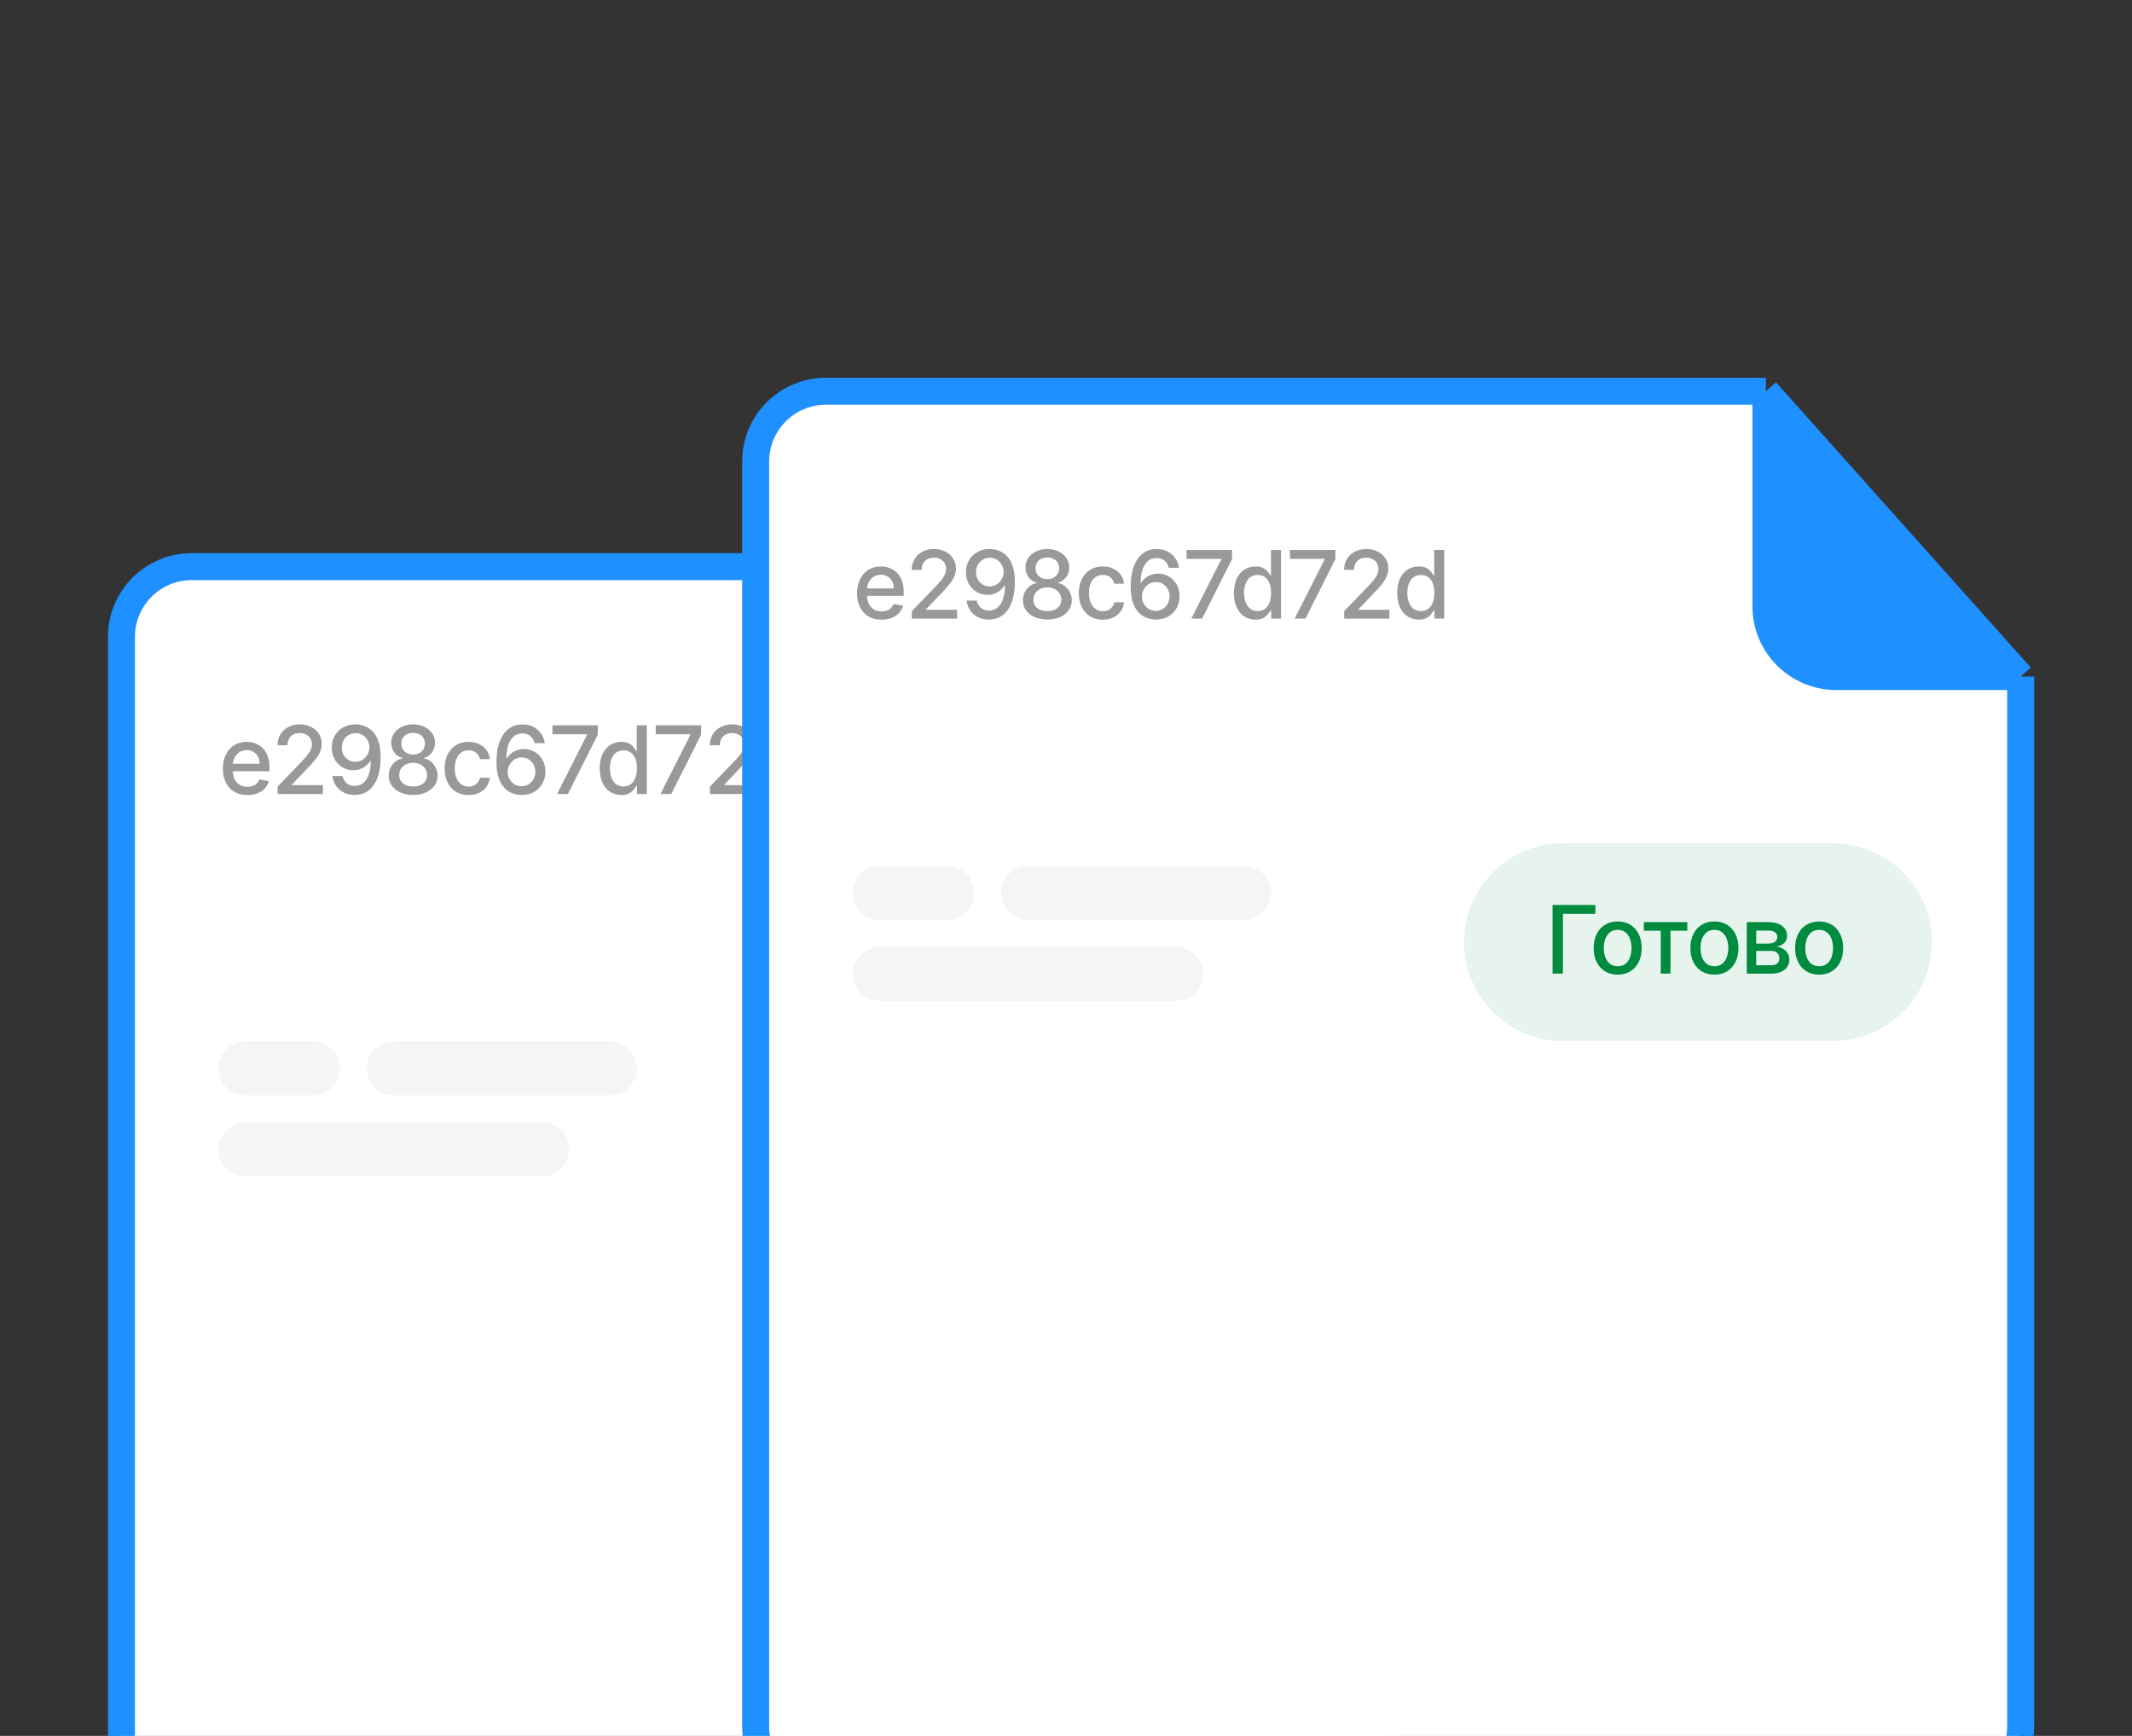
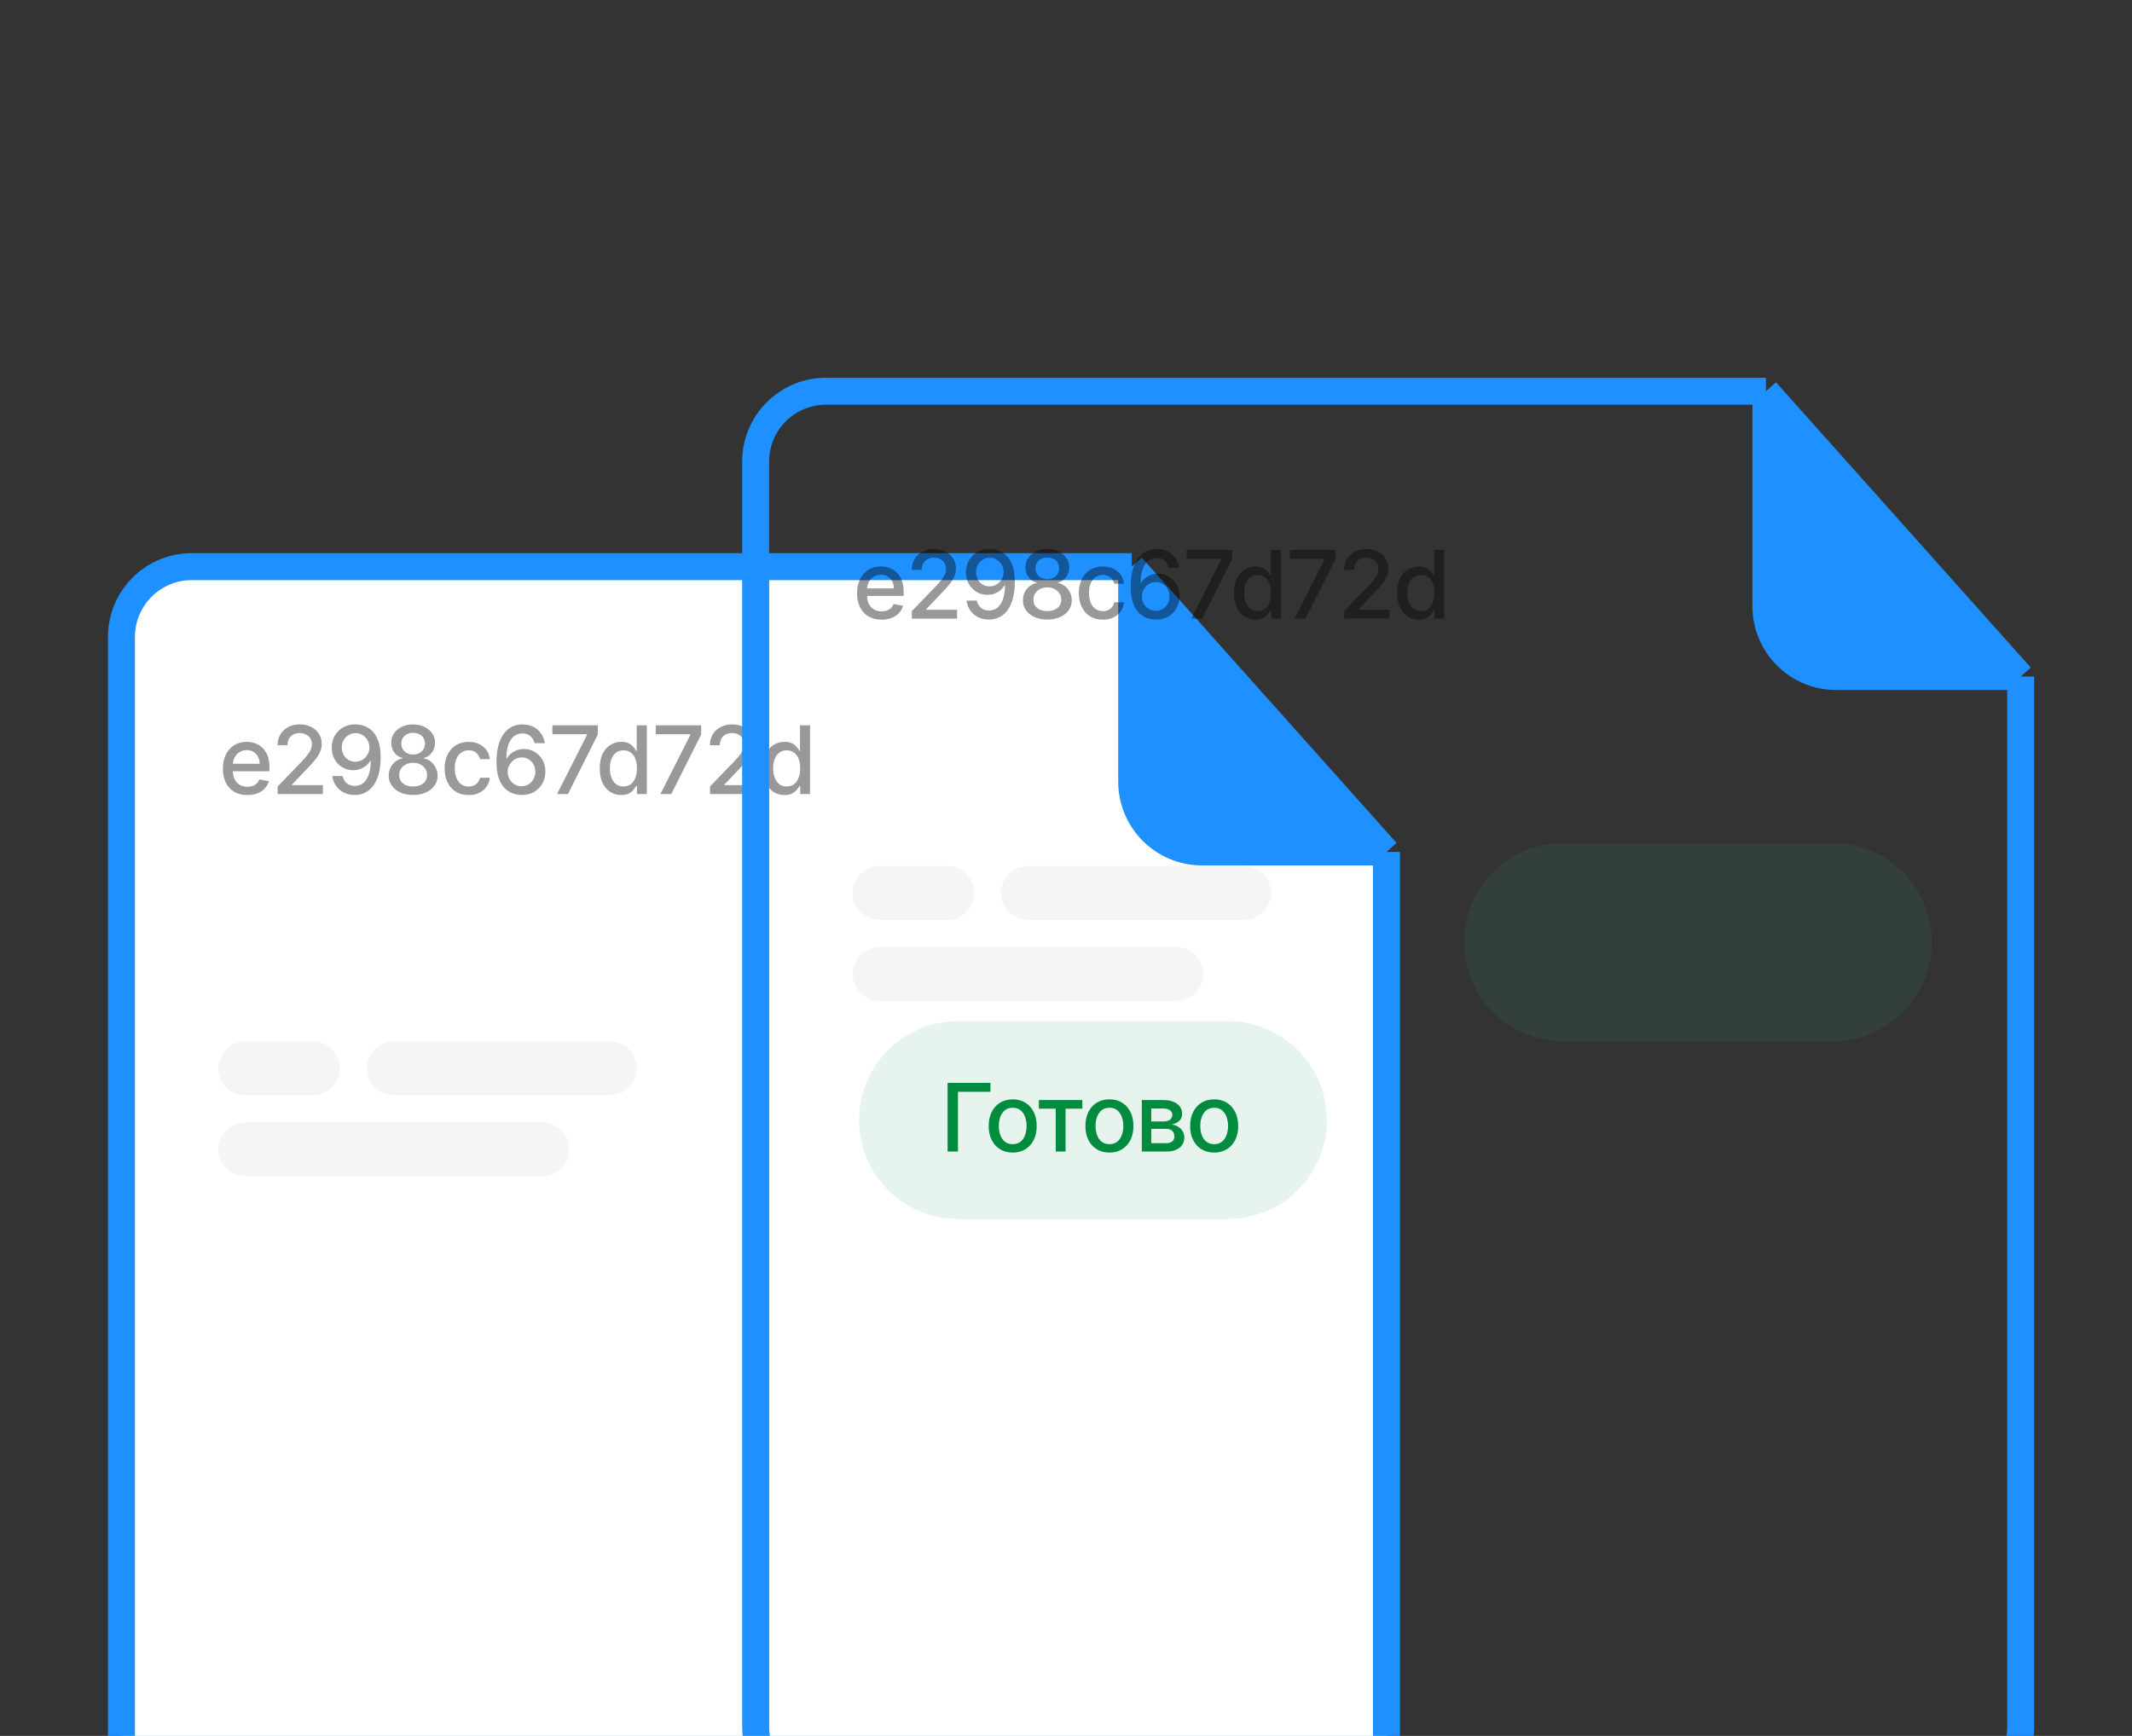
<svg xmlns="http://www.w3.org/2000/svg" width="237" height="193" viewBox="0 0 237 193" fill="none">
  <rect x="0" y="0" width="237" height="193" fill="#333333" stroke="none" />
  <path d="M146.314 219.25H21.314C16.999 219.25 13.501 215.753 13.501 211.438V70.813C13.501 66.498 16.999 63 21.314 63H125.806L154.126 94.719V211.438C154.126 215.753 150.628 219.25 146.314 219.25Z" fill="#1E90FF" />
  <path d="M146.314 219.25H21.314C16.999 219.25 13.501 215.753 13.501 211.438V70.813C13.501 66.498 16.999 63 21.314 63H125.806L154.126 94.719V211.438C154.126 215.753 150.628 219.25 146.314 219.25Z" fill="white" />
  <path d="M125.806 86.907V63L154.126 94.719L133.618 94.719C129.304 94.719 125.806 91.221 125.806 86.907Z" fill="#1E90FF" />
  <path d="M125.806 86.907V63L154.126 94.719L133.618 94.719C129.304 94.719 125.806 91.221 125.806 86.907Z" fill="#1E90FF" />
  <path d="M154.126 94.719V211.438C154.126 215.753 150.628 219.25 146.314 219.25H21.314C16.999 219.25 13.501 215.753 13.501 211.438V70.813C13.501 66.498 16.999 63 21.314 63H125.806M154.126 94.719L125.806 63M154.126 94.719L133.618 94.719C129.304 94.719 125.806 91.221 125.806 86.907V63" stroke="#1E90FF" stroke-width="3" stroke-linejoin="round" />
  <path d="M27.499 88.397C26.935 88.397 26.449 88.276 26.041 88.035C25.636 87.791 25.323 87.45 25.102 87.01C24.883 86.567 24.773 86.049 24.773 85.455C24.773 84.868 24.883 84.351 25.102 83.904C25.323 83.456 25.631 83.107 26.026 82.856C26.424 82.605 26.889 82.479 27.421 82.479C27.744 82.479 28.057 82.533 28.36 82.64C28.664 82.747 28.936 82.914 29.177 83.143C29.418 83.372 29.608 83.669 29.747 84.034C29.887 84.397 29.956 84.838 29.956 85.358V85.753H25.404V84.918H28.864C28.864 84.625 28.804 84.365 28.685 84.139C28.566 83.91 28.398 83.73 28.181 83.598C27.968 83.466 27.717 83.4 27.428 83.4C27.115 83.4 26.842 83.478 26.608 83.632C26.377 83.783 26.198 83.982 26.071 84.228C25.947 84.472 25.885 84.737 25.885 85.022V85.675C25.885 86.058 25.952 86.383 26.086 86.652C26.223 86.92 26.413 87.125 26.656 87.267C26.9 87.406 27.185 87.476 27.51 87.476C27.722 87.476 27.914 87.446 28.088 87.386C28.262 87.324 28.413 87.232 28.539 87.11C28.666 86.989 28.763 86.838 28.83 86.659L29.886 86.849C29.801 87.16 29.649 87.432 29.431 87.666C29.214 87.897 28.942 88.077 28.614 88.207C28.288 88.334 27.917 88.397 27.499 88.397ZM30.863 88.281V87.446L33.447 84.769C33.723 84.478 33.951 84.223 34.13 84.004C34.311 83.783 34.447 83.573 34.536 83.374C34.626 83.175 34.67 82.964 34.67 82.74C34.67 82.487 34.611 82.268 34.491 82.084C34.372 81.898 34.209 81.755 34.003 81.655C33.797 81.553 33.564 81.502 33.306 81.502C33.032 81.502 32.794 81.558 32.59 81.67C32.386 81.782 32.229 81.94 32.12 82.144C32.011 82.348 31.956 82.586 31.956 82.86H30.856C30.856 82.395 30.963 81.989 31.177 81.64C31.39 81.292 31.684 81.023 32.057 80.831C32.429 80.637 32.853 80.54 33.328 80.54C33.808 80.54 34.23 80.636 34.596 80.828C34.964 81.016 35.251 81.275 35.457 81.603C35.663 81.929 35.767 82.297 35.767 82.707C35.767 82.99 35.713 83.267 35.606 83.538C35.502 83.809 35.319 84.111 35.058 84.444C34.797 84.775 34.434 85.177 33.969 85.649L32.452 87.237V87.293H35.89V88.281H30.863ZM39.527 80.54C39.868 80.543 40.203 80.605 40.534 80.727C40.864 80.849 41.163 81.048 41.429 81.323C41.697 81.599 41.911 81.972 42.07 82.442C42.232 82.909 42.314 83.491 42.316 84.187C42.316 84.856 42.249 85.451 42.115 85.973C41.981 86.493 41.788 86.931 41.537 87.289C41.288 87.647 40.986 87.92 40.631 88.106C40.275 88.292 39.875 88.386 39.43 88.386C38.975 88.386 38.571 88.296 38.218 88.117C37.865 87.938 37.578 87.691 37.357 87.375C37.136 87.057 36.998 86.692 36.943 86.279H38.08C38.155 86.607 38.307 86.873 38.535 87.077C38.766 87.278 39.065 87.379 39.43 87.379C39.989 87.379 40.426 87.135 40.739 86.648C41.052 86.158 41.21 85.475 41.212 84.597H41.153C41.023 84.811 40.862 84.995 40.668 85.149C40.477 85.303 40.262 85.423 40.023 85.507C39.784 85.592 39.53 85.634 39.259 85.634C38.819 85.634 38.418 85.526 38.058 85.309C37.697 85.093 37.41 84.796 37.197 84.418C36.983 84.04 36.876 83.609 36.876 83.124C36.876 82.642 36.985 82.205 37.204 81.812C37.425 81.419 37.734 81.109 38.129 80.88C38.527 80.649 38.993 80.535 39.527 80.54ZM39.531 81.51C39.24 81.51 38.978 81.582 38.744 81.726C38.513 81.868 38.33 82.061 38.196 82.304C38.062 82.545 37.995 82.814 37.995 83.11C37.995 83.405 38.059 83.674 38.188 83.915C38.32 84.154 38.499 84.344 38.725 84.485C38.954 84.625 39.215 84.694 39.508 84.694C39.727 84.694 39.931 84.652 40.12 84.567C40.309 84.483 40.474 84.366 40.616 84.217C40.758 84.065 40.868 83.894 40.948 83.702C41.027 83.511 41.067 83.31 41.067 83.098C41.067 82.817 41 82.556 40.866 82.315C40.734 82.074 40.553 81.88 40.321 81.734C40.09 81.585 39.827 81.51 39.531 81.51ZM45.928 88.386C45.394 88.386 44.922 88.294 44.511 88.11C44.104 87.926 43.784 87.672 43.553 87.349C43.322 87.026 43.208 86.658 43.21 86.245C43.208 85.922 43.274 85.625 43.408 85.354C43.544 85.081 43.73 84.853 43.963 84.672C44.197 84.488 44.458 84.371 44.746 84.321V84.277C44.366 84.185 44.062 83.981 43.833 83.665C43.604 83.349 43.491 82.987 43.494 82.576C43.491 82.186 43.594 81.838 43.803 81.532C44.014 81.224 44.304 80.982 44.672 80.805C45.04 80.629 45.459 80.54 45.928 80.54C46.393 80.54 46.808 80.63 47.174 80.809C47.542 80.985 47.831 81.228 48.043 81.536C48.254 81.842 48.361 82.189 48.363 82.576C48.361 82.987 48.244 83.349 48.013 83.665C47.782 83.981 47.481 84.185 47.11 84.277V84.321C47.396 84.371 47.654 84.488 47.882 84.672C48.113 84.853 48.297 85.081 48.434 85.354C48.573 85.625 48.644 85.922 48.647 86.245C48.644 86.658 48.527 87.026 48.296 87.349C48.065 87.672 47.744 87.926 47.334 88.11C46.926 88.294 46.458 88.386 45.928 88.386ZM45.928 87.442C46.244 87.442 46.517 87.39 46.749 87.286C46.98 87.179 47.159 87.031 47.286 86.842C47.412 86.651 47.477 86.427 47.48 86.171C47.477 85.905 47.407 85.67 47.271 85.466C47.136 85.262 46.954 85.102 46.723 84.985C46.491 84.868 46.227 84.81 45.928 84.81C45.628 84.81 45.36 84.868 45.127 84.985C44.893 85.102 44.709 85.262 44.575 85.466C44.441 85.67 44.375 85.905 44.377 86.171C44.375 86.427 44.436 86.651 44.56 86.842C44.687 87.031 44.867 87.179 45.101 87.286C45.334 87.39 45.61 87.442 45.928 87.442ZM45.928 83.889C46.182 83.889 46.407 83.838 46.603 83.736C46.8 83.634 46.954 83.492 47.066 83.311C47.18 83.129 47.238 82.917 47.241 82.673C47.238 82.435 47.181 82.226 47.069 82.047C46.96 81.868 46.807 81.73 46.611 81.633C46.414 81.534 46.187 81.484 45.928 81.484C45.665 81.484 45.434 81.534 45.235 81.633C45.038 81.73 44.886 81.868 44.776 82.047C44.667 82.226 44.613 82.435 44.616 82.673C44.613 82.917 44.668 83.129 44.78 83.311C44.892 83.492 45.046 83.634 45.242 83.736C45.441 83.838 45.67 83.889 45.928 83.889ZM52.095 88.397C51.541 88.397 51.063 88.271 50.663 88.02C50.265 87.767 49.959 87.417 49.746 86.972C49.532 86.528 49.425 86.018 49.425 85.444C49.425 84.862 49.534 84.349 49.753 83.904C49.972 83.456 50.28 83.107 50.678 82.856C51.076 82.605 51.544 82.479 52.084 82.479C52.519 82.479 52.906 82.56 53.247 82.722C53.587 82.881 53.862 83.105 54.071 83.393C54.282 83.681 54.408 84.018 54.448 84.403H53.363C53.303 84.135 53.166 83.904 52.952 83.71C52.741 83.516 52.458 83.419 52.102 83.419C51.791 83.419 51.519 83.501 51.286 83.665C51.054 83.827 50.874 84.058 50.745 84.359C50.616 84.657 50.551 85.01 50.551 85.418C50.551 85.835 50.614 86.196 50.741 86.499C50.868 86.802 51.047 87.037 51.278 87.204C51.512 87.37 51.787 87.454 52.102 87.454C52.314 87.454 52.505 87.415 52.676 87.338C52.85 87.258 52.996 87.145 53.113 86.999C53.232 86.852 53.315 86.675 53.363 86.469H54.448C54.408 86.84 54.287 87.17 54.086 87.461C53.885 87.752 53.615 87.981 53.277 88.147C52.941 88.314 52.547 88.397 52.095 88.397ZM57.976 88.386C57.635 88.381 57.3 88.319 56.969 88.199C56.641 88.08 56.343 87.881 56.074 87.603C55.806 87.324 55.591 86.95 55.429 86.48C55.27 86.01 55.191 85.424 55.191 84.72C55.191 84.054 55.257 83.463 55.388 82.945C55.523 82.428 55.715 81.992 55.966 81.637C56.217 81.279 56.52 81.007 56.876 80.82C57.231 80.634 57.63 80.54 58.073 80.54C58.528 80.54 58.932 80.63 59.285 80.809C59.638 80.988 59.924 81.235 60.142 81.551C60.364 81.867 60.504 82.226 60.564 82.629H59.426C59.349 82.31 59.197 82.051 58.968 81.849C58.739 81.648 58.441 81.547 58.073 81.547C57.514 81.547 57.077 81.791 56.764 82.278C56.453 82.765 56.297 83.443 56.294 84.31H56.35C56.482 84.094 56.644 83.91 56.835 83.758C57.029 83.604 57.245 83.486 57.484 83.404C57.725 83.32 57.978 83.277 58.244 83.277C58.687 83.277 59.087 83.385 59.445 83.602C59.806 83.816 60.093 84.111 60.306 84.489C60.52 84.867 60.627 85.299 60.627 85.787C60.627 86.274 60.516 86.715 60.295 87.11C60.077 87.506 59.768 87.819 59.37 88.05C58.973 88.279 58.508 88.391 57.976 88.386ZM57.972 87.416C58.266 87.416 58.528 87.344 58.759 87.2C58.99 87.056 59.173 86.862 59.307 86.618C59.441 86.375 59.508 86.103 59.508 85.802C59.508 85.508 59.443 85.241 59.311 85C59.182 84.759 59.003 84.567 58.774 84.426C58.548 84.284 58.289 84.213 57.998 84.213C57.777 84.213 57.572 84.255 57.383 84.34C57.197 84.424 57.033 84.541 56.891 84.691C56.749 84.84 56.637 85.011 56.555 85.205C56.476 85.397 56.436 85.599 56.436 85.813C56.436 86.099 56.502 86.364 56.634 86.607C56.768 86.851 56.951 87.047 57.182 87.196C57.415 87.343 57.679 87.416 57.972 87.416ZM61.928 88.281L65.261 81.689V81.633H61.406V80.645H66.454V81.666L63.132 88.281H61.928ZM69.061 88.393C68.599 88.393 68.186 88.275 67.824 88.039C67.463 87.8 67.18 87.461 66.973 87.021C66.77 86.579 66.668 86.048 66.668 85.429C66.668 84.81 66.771 84.28 66.977 83.84C67.186 83.4 67.472 83.064 67.835 82.83C68.198 82.596 68.609 82.479 69.069 82.479C69.424 82.479 69.71 82.539 69.927 82.658C70.145 82.775 70.314 82.912 70.434 83.069C70.555 83.225 70.65 83.363 70.717 83.482H70.784V80.645H71.899V88.281H70.81V87.39H70.717C70.65 87.512 70.553 87.651 70.426 87.808C70.302 87.964 70.13 88.101 69.912 88.218C69.693 88.335 69.409 88.393 69.061 88.393ZM69.308 87.442C69.628 87.442 69.899 87.358 70.121 87.189C70.344 87.017 70.513 86.78 70.628 86.477C70.744 86.173 70.803 85.82 70.803 85.418C70.803 85.02 70.746 84.672 70.631 84.374C70.517 84.075 70.349 83.843 70.128 83.676C69.907 83.51 69.633 83.427 69.308 83.427C68.972 83.427 68.692 83.513 68.469 83.688C68.245 83.862 68.076 84.099 67.962 84.4C67.85 84.701 67.794 85.04 67.794 85.418C67.794 85.8 67.851 86.145 67.965 86.451C68.08 86.756 68.249 86.999 68.472 87.178C68.699 87.354 68.977 87.442 69.308 87.442ZM73.418 88.281L76.751 81.689V81.633H72.896V80.645H77.944V81.666L74.622 88.281H73.418ZM78.926 88.281V87.446L81.51 84.769C81.786 84.478 82.013 84.223 82.192 84.004C82.374 83.783 82.509 83.573 82.599 83.374C82.688 83.175 82.733 82.964 82.733 82.74C82.733 82.487 82.673 82.268 82.554 82.084C82.435 81.898 82.272 81.755 82.066 81.655C81.859 81.553 81.627 81.502 81.368 81.502C81.095 81.502 80.856 81.558 80.652 81.67C80.448 81.782 80.292 81.94 80.183 82.144C80.073 82.348 80.018 82.586 80.018 82.86H78.918C78.918 82.395 79.025 81.989 79.239 81.64C79.453 81.292 79.746 81.023 80.119 80.831C80.492 80.637 80.916 80.54 81.391 80.54C81.87 80.54 82.293 80.636 82.658 80.828C83.026 81.016 83.313 81.275 83.52 81.603C83.726 81.929 83.829 82.297 83.829 82.707C83.829 82.99 83.776 83.267 83.669 83.538C83.564 83.809 83.382 84.111 83.121 84.444C82.86 84.775 82.497 85.177 82.032 85.649L80.514 87.237V87.293H83.952V88.281H78.926ZM87.209 88.393C86.747 88.393 86.334 88.275 85.971 88.039C85.611 87.8 85.328 87.461 85.121 87.021C84.917 86.579 84.816 86.048 84.816 85.429C84.816 84.81 84.919 84.28 85.125 83.84C85.334 83.4 85.62 83.064 85.983 82.83C86.346 82.596 86.757 82.479 87.217 82.479C87.572 82.479 87.858 82.539 88.074 82.658C88.293 82.775 88.462 82.912 88.581 83.069C88.703 83.225 88.798 83.363 88.865 83.482H88.932V80.645H90.047V88.281H88.958V87.39H88.865C88.798 87.512 88.701 87.651 88.574 87.808C88.45 87.964 88.278 88.101 88.059 88.218C87.841 88.335 87.557 88.393 87.209 88.393ZM87.455 87.442C87.776 87.442 88.047 87.358 88.268 87.189C88.492 87.017 88.661 86.78 88.775 86.477C88.892 86.173 88.951 85.82 88.951 85.418C88.951 85.02 88.893 84.672 88.779 84.374C88.665 84.075 88.497 83.843 88.276 83.676C88.055 83.51 87.781 83.427 87.455 83.427C87.12 83.427 86.84 83.513 86.616 83.688C86.393 83.862 86.224 84.099 86.109 84.4C85.998 84.701 85.942 85.04 85.942 85.418C85.942 85.8 85.999 86.145 86.113 86.451C86.227 86.756 86.396 86.999 86.62 87.178C86.846 87.354 87.125 87.442 87.455 87.442Z" fill="black" fill-opacity="0.4" />
  <path d="M24.281 118.781C24.281 117.124 25.624 115.781 27.281 115.781H34.781C36.438 115.781 37.781 117.124 37.781 118.781C37.781 120.438 36.438 121.781 34.781 121.781H27.281C25.624 121.781 24.281 120.438 24.281 118.781Z" fill="black" fill-opacity="0.04" />
  <path d="M40.781 118.781C40.781 117.124 42.124 115.781 43.781 115.781H67.781C69.438 115.781 70.781 117.124 70.781 118.781C70.781 120.438 69.438 121.781 67.781 121.781H43.781C42.124 121.781 40.781 120.438 40.781 118.781Z" fill="black" fill-opacity="0.04" />
  <path d="M24.281 127.781C24.281 126.124 25.624 124.781 27.281 124.781H60.281C61.938 124.781 63.281 126.124 63.281 127.781C63.281 129.438 61.938 130.781 60.281 130.781H27.281C25.624 130.781 24.281 129.438 24.281 127.781Z" fill="black" fill-opacity="0.04" />
  <path d="M95.499 124.531C95.499 118.456 100.424 113.531 106.499 113.531H136.499C142.574 113.531 147.499 118.456 147.499 124.531C147.499 130.606 142.574 135.531 136.499 135.531H106.499C100.424 135.531 95.499 130.606 95.499 124.531Z" fill="#2EA664" fill-opacity="0.12" />
  <path d="M110.1 120.395V121.387H106.49V128.031H105.338V120.395H110.1ZM112.575 128.147C112.039 128.147 111.57 128.024 111.17 127.778C110.77 127.532 110.459 127.187 110.238 126.745C110.016 126.302 109.906 125.785 109.906 125.194C109.906 124.6 110.016 124.08 110.238 123.635C110.459 123.19 110.77 122.845 111.17 122.599C111.57 122.352 112.039 122.229 112.575 122.229C113.112 122.229 113.581 122.352 113.981 122.599C114.381 122.845 114.692 123.19 114.913 123.635C115.135 124.08 115.245 124.6 115.245 125.194C115.245 125.785 115.135 126.302 114.913 126.745C114.692 127.187 114.381 127.532 113.981 127.778C113.581 128.024 113.112 128.147 112.575 128.147ZM112.579 127.211C112.927 127.211 113.216 127.119 113.444 126.935C113.673 126.751 113.842 126.506 113.951 126.2C114.063 125.895 114.119 125.558 114.119 125.19C114.119 124.825 114.063 124.489 113.951 124.183C113.842 123.875 113.673 123.628 113.444 123.441C113.216 123.255 112.927 123.162 112.579 123.162C112.229 123.162 111.938 123.255 111.707 123.441C111.478 123.628 111.308 123.875 111.196 124.183C111.086 124.489 111.032 124.825 111.032 125.19C111.032 125.558 111.086 125.895 111.196 126.2C111.308 126.506 111.478 126.751 111.707 126.935C111.938 127.119 112.229 127.211 112.579 127.211ZM115.485 123.266V122.304H120.317V123.266H118.449V128.031H117.36V123.266H115.485ZM123.327 128.147C122.79 128.147 122.322 128.024 121.922 127.778C121.521 127.532 121.211 127.187 120.989 126.745C120.768 126.302 120.658 125.785 120.658 125.194C120.658 124.6 120.768 124.08 120.989 123.635C121.211 123.19 121.521 122.845 121.922 122.599C122.322 122.352 122.79 122.229 123.327 122.229C123.864 122.229 124.333 122.352 124.733 122.599C125.133 122.845 125.444 123.19 125.665 123.635C125.886 124.08 125.997 124.6 125.997 125.194C125.997 125.785 125.886 126.302 125.665 126.745C125.444 127.187 125.133 127.532 124.733 127.778C124.333 128.024 123.864 128.147 123.327 128.147ZM123.331 127.211C123.679 127.211 123.967 127.119 124.196 126.935C124.425 126.751 124.594 126.506 124.703 126.2C124.815 125.895 124.871 125.558 124.871 125.19C124.871 124.825 124.815 124.489 124.703 124.183C124.594 123.875 124.425 123.628 124.196 123.441C123.967 123.255 123.679 123.162 123.331 123.162C122.981 123.162 122.69 123.255 122.458 123.441C122.23 123.628 122.06 123.875 121.948 124.183C121.838 124.489 121.784 124.825 121.784 125.19C121.784 125.558 121.838 125.895 121.948 126.2C122.06 126.506 122.23 126.751 122.458 126.935C122.69 127.119 122.981 127.211 123.331 127.211ZM126.926 128.031V122.304H129.302C129.948 122.304 130.46 122.442 130.838 122.718C131.216 122.991 131.405 123.363 131.405 123.833C131.405 124.168 131.298 124.434 131.084 124.631C130.87 124.827 130.587 124.959 130.234 125.026C130.49 125.056 130.725 125.133 130.939 125.257C131.152 125.379 131.324 125.543 131.453 125.749C131.585 125.956 131.651 126.202 131.651 126.488C131.651 126.791 131.572 127.059 131.416 127.293C131.259 127.524 131.032 127.706 130.733 127.837C130.438 127.967 130.081 128.031 129.663 128.031H126.926ZM127.974 127.099H129.663C129.939 127.099 130.156 127.033 130.312 126.901C130.469 126.77 130.547 126.591 130.547 126.365C130.547 126.099 130.469 125.89 130.312 125.738C130.156 125.584 129.939 125.507 129.663 125.507H127.974V127.099ZM127.974 124.69H129.313C129.522 124.69 129.701 124.661 129.85 124.601C130.001 124.541 130.117 124.457 130.197 124.347C130.279 124.235 130.32 124.104 130.32 123.952C130.32 123.731 130.229 123.558 130.047 123.434C129.866 123.309 129.617 123.247 129.302 123.247H127.974V124.69ZM134.971 128.147C134.434 128.147 133.966 128.024 133.565 127.778C133.165 127.532 132.855 127.187 132.633 126.745C132.412 126.302 132.301 125.785 132.301 125.194C132.301 124.6 132.412 124.08 132.633 123.635C132.855 123.19 133.165 122.845 133.565 122.599C133.966 122.352 134.434 122.229 134.971 122.229C135.508 122.229 135.977 122.352 136.377 122.599C136.777 122.845 137.088 123.19 137.309 123.635C137.53 124.08 137.641 124.6 137.641 125.194C137.641 125.785 137.53 126.302 137.309 126.745C137.088 127.187 136.777 127.532 136.377 127.778C135.977 128.024 135.508 128.147 134.971 128.147ZM134.975 127.211C135.323 127.211 135.611 127.119 135.84 126.935C136.069 126.751 136.238 126.506 136.347 126.2C136.459 125.895 136.515 125.558 136.515 125.19C136.515 124.825 136.459 124.489 136.347 124.183C136.238 123.875 136.069 123.628 135.84 123.441C135.611 123.255 135.323 123.162 134.975 123.162C134.624 123.162 134.334 123.255 134.102 123.441C133.874 123.628 133.703 123.875 133.592 124.183C133.482 124.489 133.428 124.825 133.428 125.19C133.428 125.558 133.482 125.895 133.592 126.2C133.703 126.506 133.874 126.751 134.102 126.935C134.334 127.119 134.624 127.211 134.975 127.211Z" fill="#008B3F" />
-   <path d="M216.814 199.75H91.814C87.499 199.75 84.001 196.253 84.001 191.938V51.313C84.001 46.998 87.499 43.5 91.814 43.5H196.306L224.626 75.219V191.938C224.626 196.253 221.128 199.75 216.814 199.75Z" fill="#D9D9D9" />
-   <path d="M216.814 199.75H91.814C87.499 199.75 84.001 196.253 84.001 191.938V51.313C84.001 46.998 87.499 43.5 91.814 43.5H196.306L224.626 75.219V191.938C224.626 196.253 221.128 199.75 216.814 199.75Z" fill="white" />
  <path d="M196.306 67.407V43.5L224.626 75.219L204.118 75.219C199.804 75.219 196.306 71.721 196.306 67.407Z" fill="#D9D9D9" />
  <path d="M196.306 67.407V43.5L224.626 75.219L204.118 75.219C199.804 75.219 196.306 71.721 196.306 67.407Z" fill="#1E90FF" />
  <path d="M224.626 75.219V191.938C224.626 196.253 221.128 199.75 216.814 199.75H91.814C87.499 199.75 84.001 196.253 84.001 191.938V51.313C84.001 46.998 87.499 43.5 91.814 43.5H196.306M224.626 75.219L196.306 43.5M224.626 75.219L204.118 75.219C199.804 75.219 196.306 71.721 196.306 67.407V43.5" stroke="#1E90FF" stroke-width="3" stroke-linejoin="round" />
  <path d="M97.999 68.897C97.435 68.897 96.949 68.776 96.541 68.535C96.136 68.291 95.823 67.95 95.602 67.51C95.383 67.067 95.273 66.549 95.273 65.955C95.273 65.368 95.383 64.851 95.602 64.404C95.823 63.956 96.131 63.607 96.526 63.356C96.924 63.105 97.389 62.979 97.921 62.979C98.244 62.979 98.557 63.033 98.86 63.14C99.164 63.247 99.436 63.414 99.677 63.643C99.918 63.872 100.108 64.169 100.248 64.534C100.387 64.897 100.456 65.338 100.456 65.858V66.253H95.904V65.418H99.364C99.364 65.125 99.304 64.865 99.185 64.639C99.066 64.41 98.898 64.23 98.681 64.098C98.468 63.966 98.217 63.9 97.928 63.9C97.615 63.9 97.342 63.977 97.108 64.132C96.877 64.283 96.698 64.482 96.571 64.728C96.447 64.972 96.385 65.237 96.385 65.522V66.175C96.385 66.558 96.452 66.883 96.586 67.152C96.723 67.42 96.913 67.625 97.156 67.767C97.4 67.906 97.685 67.976 98.01 67.976C98.222 67.976 98.414 67.946 98.588 67.886C98.762 67.824 98.913 67.732 99.039 67.61C99.166 67.489 99.263 67.338 99.33 67.159L100.385 67.349C100.301 67.66 100.149 67.932 99.931 68.166C99.714 68.397 99.442 68.577 99.114 68.707C98.788 68.834 98.417 68.897 97.999 68.897ZM101.363 68.781V67.946L103.947 65.269C104.223 64.978 104.451 64.723 104.63 64.504C104.811 64.283 104.947 64.073 105.036 63.874C105.126 63.675 105.17 63.464 105.17 63.24C105.17 62.987 105.111 62.768 104.991 62.584C104.872 62.398 104.709 62.255 104.503 62.155C104.297 62.053 104.064 62.002 103.806 62.002C103.532 62.002 103.294 62.058 103.09 62.17C102.886 62.282 102.729 62.44 102.62 62.644C102.511 62.848 102.456 63.086 102.456 63.36H101.356C101.356 62.895 101.463 62.489 101.677 62.14C101.89 61.792 102.184 61.523 102.557 61.331C102.929 61.137 103.353 61.041 103.828 61.041C104.308 61.041 104.73 61.136 105.096 61.328C105.464 61.517 105.751 61.775 105.957 62.103C106.163 62.429 106.267 62.797 106.267 63.207C106.267 63.49 106.213 63.767 106.106 64.038C106.002 64.309 105.819 64.611 105.558 64.944C105.297 65.275 104.934 65.677 104.469 66.149L102.952 67.737V67.793H106.39V68.781H101.363ZM110.027 61.041C110.368 61.043 110.703 61.105 111.034 61.227C111.364 61.349 111.663 61.548 111.929 61.824C112.197 62.099 112.411 62.472 112.57 62.942C112.732 63.409 112.814 63.991 112.816 64.687C112.816 65.356 112.749 65.951 112.615 66.473C112.481 66.993 112.288 67.431 112.037 67.789C111.788 68.147 111.486 68.42 111.131 68.606C110.775 68.792 110.375 68.886 109.93 68.886C109.475 68.886 109.071 68.796 108.718 68.617C108.365 68.438 108.078 68.191 107.857 67.875C107.636 67.557 107.498 67.192 107.443 66.779H108.58C108.655 67.107 108.807 67.373 109.035 67.577C109.266 67.778 109.565 67.879 109.93 67.879C110.489 67.879 110.926 67.635 111.239 67.148C111.552 66.658 111.71 65.975 111.712 65.097H111.653C111.524 65.311 111.362 65.495 111.168 65.649C110.977 65.803 110.762 65.923 110.523 66.007C110.284 66.092 110.03 66.134 109.759 66.134C109.319 66.134 108.918 66.026 108.558 65.809C108.198 65.593 107.91 65.296 107.697 64.918C107.483 64.54 107.376 64.109 107.376 63.624C107.376 63.142 107.485 62.705 107.704 62.312C107.925 61.919 108.234 61.608 108.629 61.38C109.027 61.149 109.493 61.035 110.027 61.041ZM110.031 62.01C109.74 62.01 109.478 62.082 109.244 62.226C109.013 62.368 108.83 62.56 108.696 62.804C108.562 63.045 108.495 63.314 108.495 63.61C108.495 63.905 108.559 64.174 108.688 64.415C108.82 64.654 108.999 64.844 109.225 64.985C109.454 65.125 109.715 65.194 110.008 65.194C110.227 65.194 110.431 65.152 110.62 65.067C110.809 64.983 110.974 64.866 111.116 64.717C111.258 64.565 111.368 64.394 111.448 64.202C111.527 64.011 111.567 63.81 111.567 63.598C111.567 63.318 111.5 63.056 111.366 62.815C111.234 62.574 111.052 62.38 110.821 62.234C110.59 62.084 110.327 62.01 110.031 62.01ZM116.428 68.886C115.894 68.886 115.422 68.794 115.011 68.61C114.604 68.426 114.284 68.172 114.053 67.849C113.822 67.526 113.708 67.158 113.71 66.745C113.708 66.422 113.774 66.125 113.908 65.854C114.045 65.581 114.23 65.353 114.463 65.172C114.697 64.988 114.958 64.871 115.246 64.821V64.777C114.866 64.685 114.562 64.481 114.333 64.165C114.104 63.849 113.991 63.486 113.994 63.076C113.991 62.686 114.094 62.338 114.303 62.032C114.514 61.724 114.804 61.482 115.172 61.305C115.54 61.129 115.959 61.041 116.428 61.041C116.893 61.041 117.308 61.13 117.674 61.309C118.042 61.485 118.331 61.728 118.543 62.036C118.754 62.342 118.861 62.689 118.863 63.076C118.861 63.486 118.744 63.849 118.513 64.165C118.282 64.481 117.981 64.685 117.61 64.777V64.821C117.896 64.871 118.154 64.988 118.382 65.172C118.613 65.353 118.797 65.581 118.934 65.854C119.073 66.125 119.144 66.422 119.147 66.745C119.144 67.158 119.027 67.526 118.796 67.849C118.565 68.172 118.244 68.426 117.834 68.61C117.426 68.794 116.958 68.886 116.428 68.886ZM116.428 67.942C116.744 67.942 117.018 67.89 117.249 67.786C117.48 67.679 117.659 67.531 117.786 67.342C117.912 67.151 117.977 66.927 117.98 66.671C117.977 66.405 117.907 66.17 117.771 65.966C117.636 65.762 117.454 65.602 117.223 65.485C116.991 65.368 116.727 65.31 116.428 65.31C116.128 65.31 115.86 65.368 115.627 65.485C115.393 65.602 115.209 65.762 115.075 65.966C114.941 66.17 114.875 66.405 114.877 66.671C114.875 66.927 114.936 67.151 115.06 67.342C115.187 67.531 115.367 67.679 115.601 67.786C115.834 67.89 116.11 67.942 116.428 67.942ZM116.428 64.389C116.682 64.389 116.907 64.338 117.103 64.236C117.3 64.134 117.454 63.992 117.566 63.811C117.68 63.629 117.738 63.417 117.741 63.173C117.738 62.935 117.681 62.726 117.569 62.547C117.46 62.368 117.307 62.23 117.111 62.133C116.914 62.034 116.687 61.984 116.428 61.984C116.165 61.984 115.934 62.034 115.735 62.133C115.538 62.23 115.386 62.368 115.276 62.547C115.167 62.726 115.113 62.935 115.116 63.173C115.113 63.417 115.168 63.629 115.28 63.811C115.392 63.992 115.546 64.134 115.742 64.236C115.941 64.338 116.17 64.389 116.428 64.389ZM122.595 68.897C122.04 68.897 121.563 68.771 121.163 68.52C120.765 68.267 120.46 67.917 120.246 67.472C120.032 67.028 119.925 66.518 119.925 65.944C119.925 65.362 120.034 64.849 120.253 64.404C120.472 63.956 120.78 63.607 121.178 63.356C121.576 63.105 122.044 62.979 122.584 62.979C123.019 62.979 123.406 63.06 123.747 63.222C124.088 63.381 124.362 63.605 124.571 63.893C124.782 64.181 124.908 64.518 124.948 64.903H123.863C123.803 64.635 123.666 64.404 123.452 64.21C123.241 64.016 122.958 63.919 122.602 63.919C122.292 63.919 122.019 64.001 121.786 64.165C121.554 64.327 121.374 64.558 121.245 64.859C121.116 65.157 121.051 65.51 121.051 65.918C121.051 66.335 121.115 66.696 121.241 66.999C121.368 67.302 121.547 67.537 121.778 67.704C122.012 67.87 122.287 67.954 122.602 67.954C122.814 67.954 123.005 67.915 123.176 67.838C123.35 67.758 123.496 67.645 123.613 67.499C123.732 67.352 123.815 67.175 123.863 66.969H124.948C124.908 67.34 124.787 67.67 124.586 67.961C124.385 68.252 124.115 68.481 123.777 68.647C123.441 68.814 123.047 68.897 122.595 68.897ZM128.476 68.886C128.135 68.881 127.8 68.819 127.469 68.699C127.141 68.58 126.843 68.381 126.574 68.103C126.306 67.824 126.091 67.45 125.929 66.98C125.77 66.51 125.691 65.924 125.691 65.22C125.691 64.554 125.756 63.962 125.888 63.446C126.022 62.928 126.215 62.492 126.466 62.137C126.717 61.779 127.021 61.507 127.376 61.32C127.731 61.134 128.13 61.041 128.573 61.041C129.028 61.041 129.432 61.13 129.785 61.309C130.138 61.488 130.424 61.735 130.642 62.051C130.864 62.367 131.004 62.726 131.064 63.129H129.926C129.849 62.81 129.696 62.551 129.468 62.349C129.239 62.148 128.941 62.047 128.573 62.047C128.014 62.047 127.577 62.291 127.264 62.778C126.953 63.265 126.797 63.943 126.794 64.81H126.85C126.982 64.594 127.144 64.41 127.335 64.258C127.529 64.104 127.745 63.986 127.984 63.904C128.225 63.82 128.478 63.777 128.744 63.777C129.187 63.777 129.587 63.886 129.945 64.102C130.306 64.316 130.593 64.611 130.806 64.989C131.02 65.367 131.127 65.799 131.127 66.287C131.127 66.774 131.016 67.215 130.795 67.61C130.576 68.006 130.268 68.319 129.87 68.55C129.473 68.779 129.008 68.891 128.476 68.886ZM128.472 67.916C128.766 67.916 129.028 67.844 129.259 67.7C129.49 67.556 129.673 67.362 129.807 67.118C129.941 66.875 130.008 66.603 130.008 66.302C130.008 66.008 129.943 65.741 129.811 65.5C129.682 65.259 129.503 65.067 129.274 64.926C129.048 64.784 128.789 64.713 128.498 64.713C128.277 64.713 128.072 64.755 127.883 64.84C127.697 64.924 127.533 65.041 127.391 65.191C127.249 65.34 127.137 65.511 127.055 65.705C126.976 65.897 126.936 66.099 126.936 66.313C126.936 66.599 127.002 66.864 127.134 67.107C127.268 67.351 127.451 67.547 127.682 67.696C127.915 67.843 128.179 67.916 128.472 67.916ZM132.428 68.781L135.761 62.189V62.133H131.905V61.145H136.954V62.166L133.632 68.781H132.428ZM139.562 68.893C139.099 68.893 138.687 68.775 138.324 68.539C137.963 68.3 137.68 67.961 137.473 67.521C137.27 67.079 137.168 66.548 137.168 65.929C137.168 65.31 137.271 64.78 137.477 64.34C137.686 63.9 137.972 63.564 138.335 63.33C138.698 63.096 139.109 62.979 139.569 62.979C139.924 62.979 140.21 63.039 140.427 63.158C140.645 63.275 140.814 63.412 140.934 63.569C141.055 63.725 141.15 63.863 141.217 63.982H141.284V61.145H142.399V68.781H141.31V67.89H141.217C141.15 68.012 141.053 68.151 140.926 68.308C140.802 68.464 140.63 68.601 140.412 68.718C140.193 68.835 139.91 68.893 139.562 68.893ZM139.808 67.942C140.128 67.942 140.399 67.858 140.62 67.689C140.844 67.517 141.013 67.28 141.128 66.977C141.244 66.673 141.303 66.32 141.303 65.918C141.303 65.52 141.246 65.172 141.131 64.874C141.017 64.575 140.849 64.343 140.628 64.176C140.407 64.01 140.133 63.926 139.808 63.926C139.472 63.926 139.192 64.013 138.969 64.188C138.745 64.362 138.576 64.599 138.462 64.9C138.35 65.201 138.294 65.54 138.294 65.918C138.294 66.3 138.351 66.645 138.465 66.951C138.58 67.256 138.749 67.499 138.972 67.678C139.199 67.854 139.477 67.942 139.808 67.942ZM143.918 68.781L147.251 62.189V62.133H143.396V61.145H148.444V62.166L145.122 68.781H143.918ZM149.426 68.781V67.946L152.01 65.269C152.286 64.978 152.513 64.723 152.692 64.504C152.874 64.283 153.009 64.073 153.099 63.874C153.188 63.675 153.233 63.464 153.233 63.24C153.233 62.987 153.173 62.768 153.054 62.584C152.935 62.398 152.772 62.255 152.565 62.155C152.359 62.053 152.127 62.002 151.868 62.002C151.595 62.002 151.356 62.058 151.152 62.17C150.948 62.282 150.792 62.44 150.682 62.644C150.573 62.848 150.518 63.086 150.518 63.36H149.418C149.418 62.895 149.525 62.489 149.739 62.14C149.953 61.792 150.246 61.523 150.619 61.331C150.992 61.137 151.416 61.041 151.891 61.041C152.37 61.041 152.793 61.136 153.158 61.328C153.526 61.517 153.813 61.775 154.02 62.103C154.226 62.429 154.329 62.797 154.329 63.207C154.329 63.49 154.276 63.767 154.169 64.038C154.064 64.309 153.882 64.611 153.621 64.944C153.36 65.275 152.997 65.677 152.532 66.149L151.014 67.737V67.793H154.452V68.781H149.426ZM157.709 68.893C157.247 68.893 156.834 68.775 156.471 68.539C156.111 68.3 155.828 67.961 155.621 67.521C155.417 67.079 155.315 66.548 155.315 65.929C155.315 65.31 155.419 64.78 155.625 64.34C155.834 63.9 156.12 63.564 156.483 63.33C156.845 63.096 157.257 62.979 157.717 62.979C158.072 62.979 158.358 63.039 158.574 63.158C158.793 63.275 158.962 63.412 159.081 63.569C159.203 63.725 159.298 63.863 159.365 63.982H159.432V61.145H160.547V68.781H159.458V67.89H159.365C159.298 68.012 159.201 68.151 159.074 68.308C158.95 68.464 158.778 68.601 158.559 68.718C158.341 68.835 158.057 68.893 157.709 68.893ZM157.955 67.942C158.276 67.942 158.547 67.858 158.768 67.689C158.992 67.517 159.161 67.28 159.275 66.977C159.392 66.673 159.451 66.32 159.451 65.918C159.451 65.52 159.393 65.172 159.279 64.874C159.165 64.575 158.997 64.343 158.776 64.176C158.554 64.01 158.281 63.926 157.955 63.926C157.62 63.926 157.34 64.013 157.116 64.188C156.893 64.362 156.724 64.599 156.609 64.9C156.497 65.201 156.442 65.54 156.442 65.918C156.442 66.3 156.499 66.645 156.613 66.951C156.727 67.256 156.896 67.499 157.12 67.678C157.346 67.854 157.625 67.942 157.955 67.942Z" fill="black" fill-opacity="0.4" />
  <path d="M94.781 99.281C94.781 97.624 96.124 96.281 97.781 96.281H105.281C106.938 96.281 108.281 97.624 108.281 99.281C108.281 100.938 106.938 102.281 105.281 102.281H97.781C96.124 102.281 94.781 100.938 94.781 99.281Z" fill="black" fill-opacity="0.04" />
  <path d="M111.281 99.281C111.281 97.624 112.624 96.281 114.281 96.281H138.281C139.938 96.281 141.281 97.624 141.281 99.281C141.281 100.938 139.938 102.281 138.281 102.281H114.281C112.624 102.281 111.281 100.938 111.281 99.281Z" fill="black" fill-opacity="0.04" />
  <path d="M94.781 108.281C94.781 106.624 96.124 105.281 97.781 105.281H130.781C132.438 105.281 133.781 106.624 133.781 108.281C133.781 109.938 132.438 111.281 130.781 111.281H97.781C96.124 111.281 94.781 109.938 94.781 108.281Z" fill="black" fill-opacity="0.04" />
  <path d="M162.75 104.75C162.75 98.675 167.675 93.75 173.75 93.75H203.75C209.825 93.75 214.75 98.675 214.75 104.75C214.75 110.825 209.825 115.75 203.75 115.75H173.75C167.675 115.75 162.75 110.825 162.75 104.75Z" fill="#2EA664" fill-opacity="0.12" />
-   <path d="M177.35 100.614V101.605H173.741V108.25H172.589V100.614H177.35ZM179.826 108.366C179.289 108.366 178.821 108.243 178.421 107.996C178.02 107.75 177.71 107.406 177.489 106.964C177.267 106.521 177.157 106.004 177.157 105.412C177.157 104.818 177.267 104.299 177.489 103.854C177.71 103.409 178.02 103.063 178.421 102.817C178.821 102.571 179.289 102.448 179.826 102.448C180.363 102.448 180.832 102.571 181.232 102.817C181.632 103.063 181.943 103.409 182.164 103.854C182.386 104.299 182.496 104.818 182.496 105.412C182.496 106.004 182.386 106.521 182.164 106.964C181.943 107.406 181.632 107.75 181.232 107.996C180.832 108.243 180.363 108.366 179.826 108.366ZM179.83 107.43C180.178 107.43 180.467 107.338 180.695 107.154C180.924 106.97 181.093 106.725 181.202 106.419C181.314 106.113 181.37 105.777 181.37 105.409C181.37 105.043 181.314 104.708 181.202 104.402C181.093 104.094 180.924 103.846 180.695 103.66C180.467 103.474 180.178 103.38 179.83 103.38C179.48 103.38 179.189 103.474 178.958 103.66C178.729 103.846 178.559 104.094 178.447 104.402C178.337 104.708 178.283 105.043 178.283 105.409C178.283 105.777 178.337 106.113 178.447 106.419C178.559 106.725 178.729 106.97 178.958 107.154C179.189 107.338 179.48 107.43 179.83 107.43ZM182.736 103.485V102.523H187.568V103.485H185.7V108.25H184.611V103.485H182.736ZM190.578 108.366C190.041 108.366 189.573 108.243 189.173 107.996C188.772 107.75 188.462 107.406 188.24 106.964C188.019 106.521 187.909 106.004 187.909 105.412C187.909 104.818 188.019 104.299 188.24 103.854C188.462 103.409 188.772 103.063 189.173 102.817C189.573 102.571 190.041 102.448 190.578 102.448C191.115 102.448 191.584 102.571 191.984 102.817C192.384 103.063 192.695 103.409 192.916 103.854C193.137 104.299 193.248 104.818 193.248 105.412C193.248 106.004 193.137 106.521 192.916 106.964C192.695 107.406 192.384 107.75 191.984 107.996C191.584 108.243 191.115 108.366 190.578 108.366ZM190.582 107.43C190.93 107.43 191.218 107.338 191.447 107.154C191.676 106.97 191.845 106.725 191.954 106.419C192.066 106.113 192.122 105.777 192.122 105.409C192.122 105.043 192.066 104.708 191.954 104.402C191.845 104.094 191.676 103.846 191.447 103.66C191.218 103.474 190.93 103.38 190.582 103.38C190.231 103.38 189.941 103.474 189.709 103.66C189.481 103.846 189.311 104.094 189.199 104.402C189.089 104.708 189.035 105.043 189.035 105.409C189.035 105.777 189.089 106.113 189.199 106.419C189.311 106.725 189.481 106.97 189.709 107.154C189.941 107.338 190.231 107.43 190.582 107.43ZM194.177 108.25V102.523H196.553C197.199 102.523 197.711 102.661 198.089 102.937C198.467 103.21 198.656 103.582 198.656 104.051C198.656 104.387 198.549 104.653 198.335 104.849C198.121 105.046 197.838 105.178 197.485 105.245C197.741 105.275 197.976 105.352 198.19 105.476C198.403 105.598 198.575 105.762 198.704 105.968C198.836 106.174 198.902 106.42 198.902 106.706C198.902 107.01 198.823 107.278 198.667 107.512C198.51 107.743 198.283 107.924 197.984 108.056C197.689 108.185 197.332 108.25 196.914 108.25H194.177ZM195.225 107.318H196.914C197.19 107.318 197.407 107.252 197.563 107.12C197.72 106.988 197.798 106.809 197.798 106.583C197.798 106.317 197.72 106.108 197.563 105.957C197.407 105.803 197.19 105.726 196.914 105.726H195.225V107.318ZM195.225 104.909H196.564C196.773 104.909 196.952 104.879 197.101 104.82C197.252 104.76 197.368 104.675 197.448 104.566C197.53 104.454 197.571 104.322 197.571 104.171C197.571 103.95 197.48 103.777 197.298 103.653C197.117 103.528 196.868 103.466 196.553 103.466H195.225V104.909ZM202.222 108.366C201.685 108.366 201.217 108.243 200.816 107.996C200.416 107.75 200.106 107.406 199.884 106.964C199.663 106.521 199.552 106.004 199.552 105.412C199.552 104.818 199.663 104.299 199.884 103.854C200.106 103.409 200.416 103.063 200.816 102.817C201.217 102.571 201.685 102.448 202.222 102.448C202.759 102.448 203.228 102.571 203.628 102.817C204.028 103.063 204.339 103.409 204.56 103.854C204.781 104.299 204.892 104.818 204.892 105.412C204.892 106.004 204.781 106.521 204.56 106.964C204.339 107.406 204.028 107.75 203.628 107.996C203.228 108.243 202.759 108.366 202.222 108.366ZM202.226 107.43C202.574 107.43 202.862 107.338 203.091 107.154C203.32 106.97 203.489 106.725 203.598 106.419C203.71 106.113 203.766 105.777 203.766 105.409C203.766 105.043 203.71 104.708 203.598 104.402C203.489 104.094 203.32 103.846 203.091 103.66C202.862 103.474 202.574 103.38 202.226 103.38C201.875 103.38 201.585 103.474 201.353 103.66C201.125 103.846 200.954 104.094 200.843 104.402C200.733 104.708 200.679 105.043 200.679 105.409C200.679 105.777 200.733 106.113 200.843 106.419C200.954 106.725 201.125 106.97 201.353 107.154C201.585 107.338 201.875 107.43 202.226 107.43Z" fill="#008B3F" />
</svg>